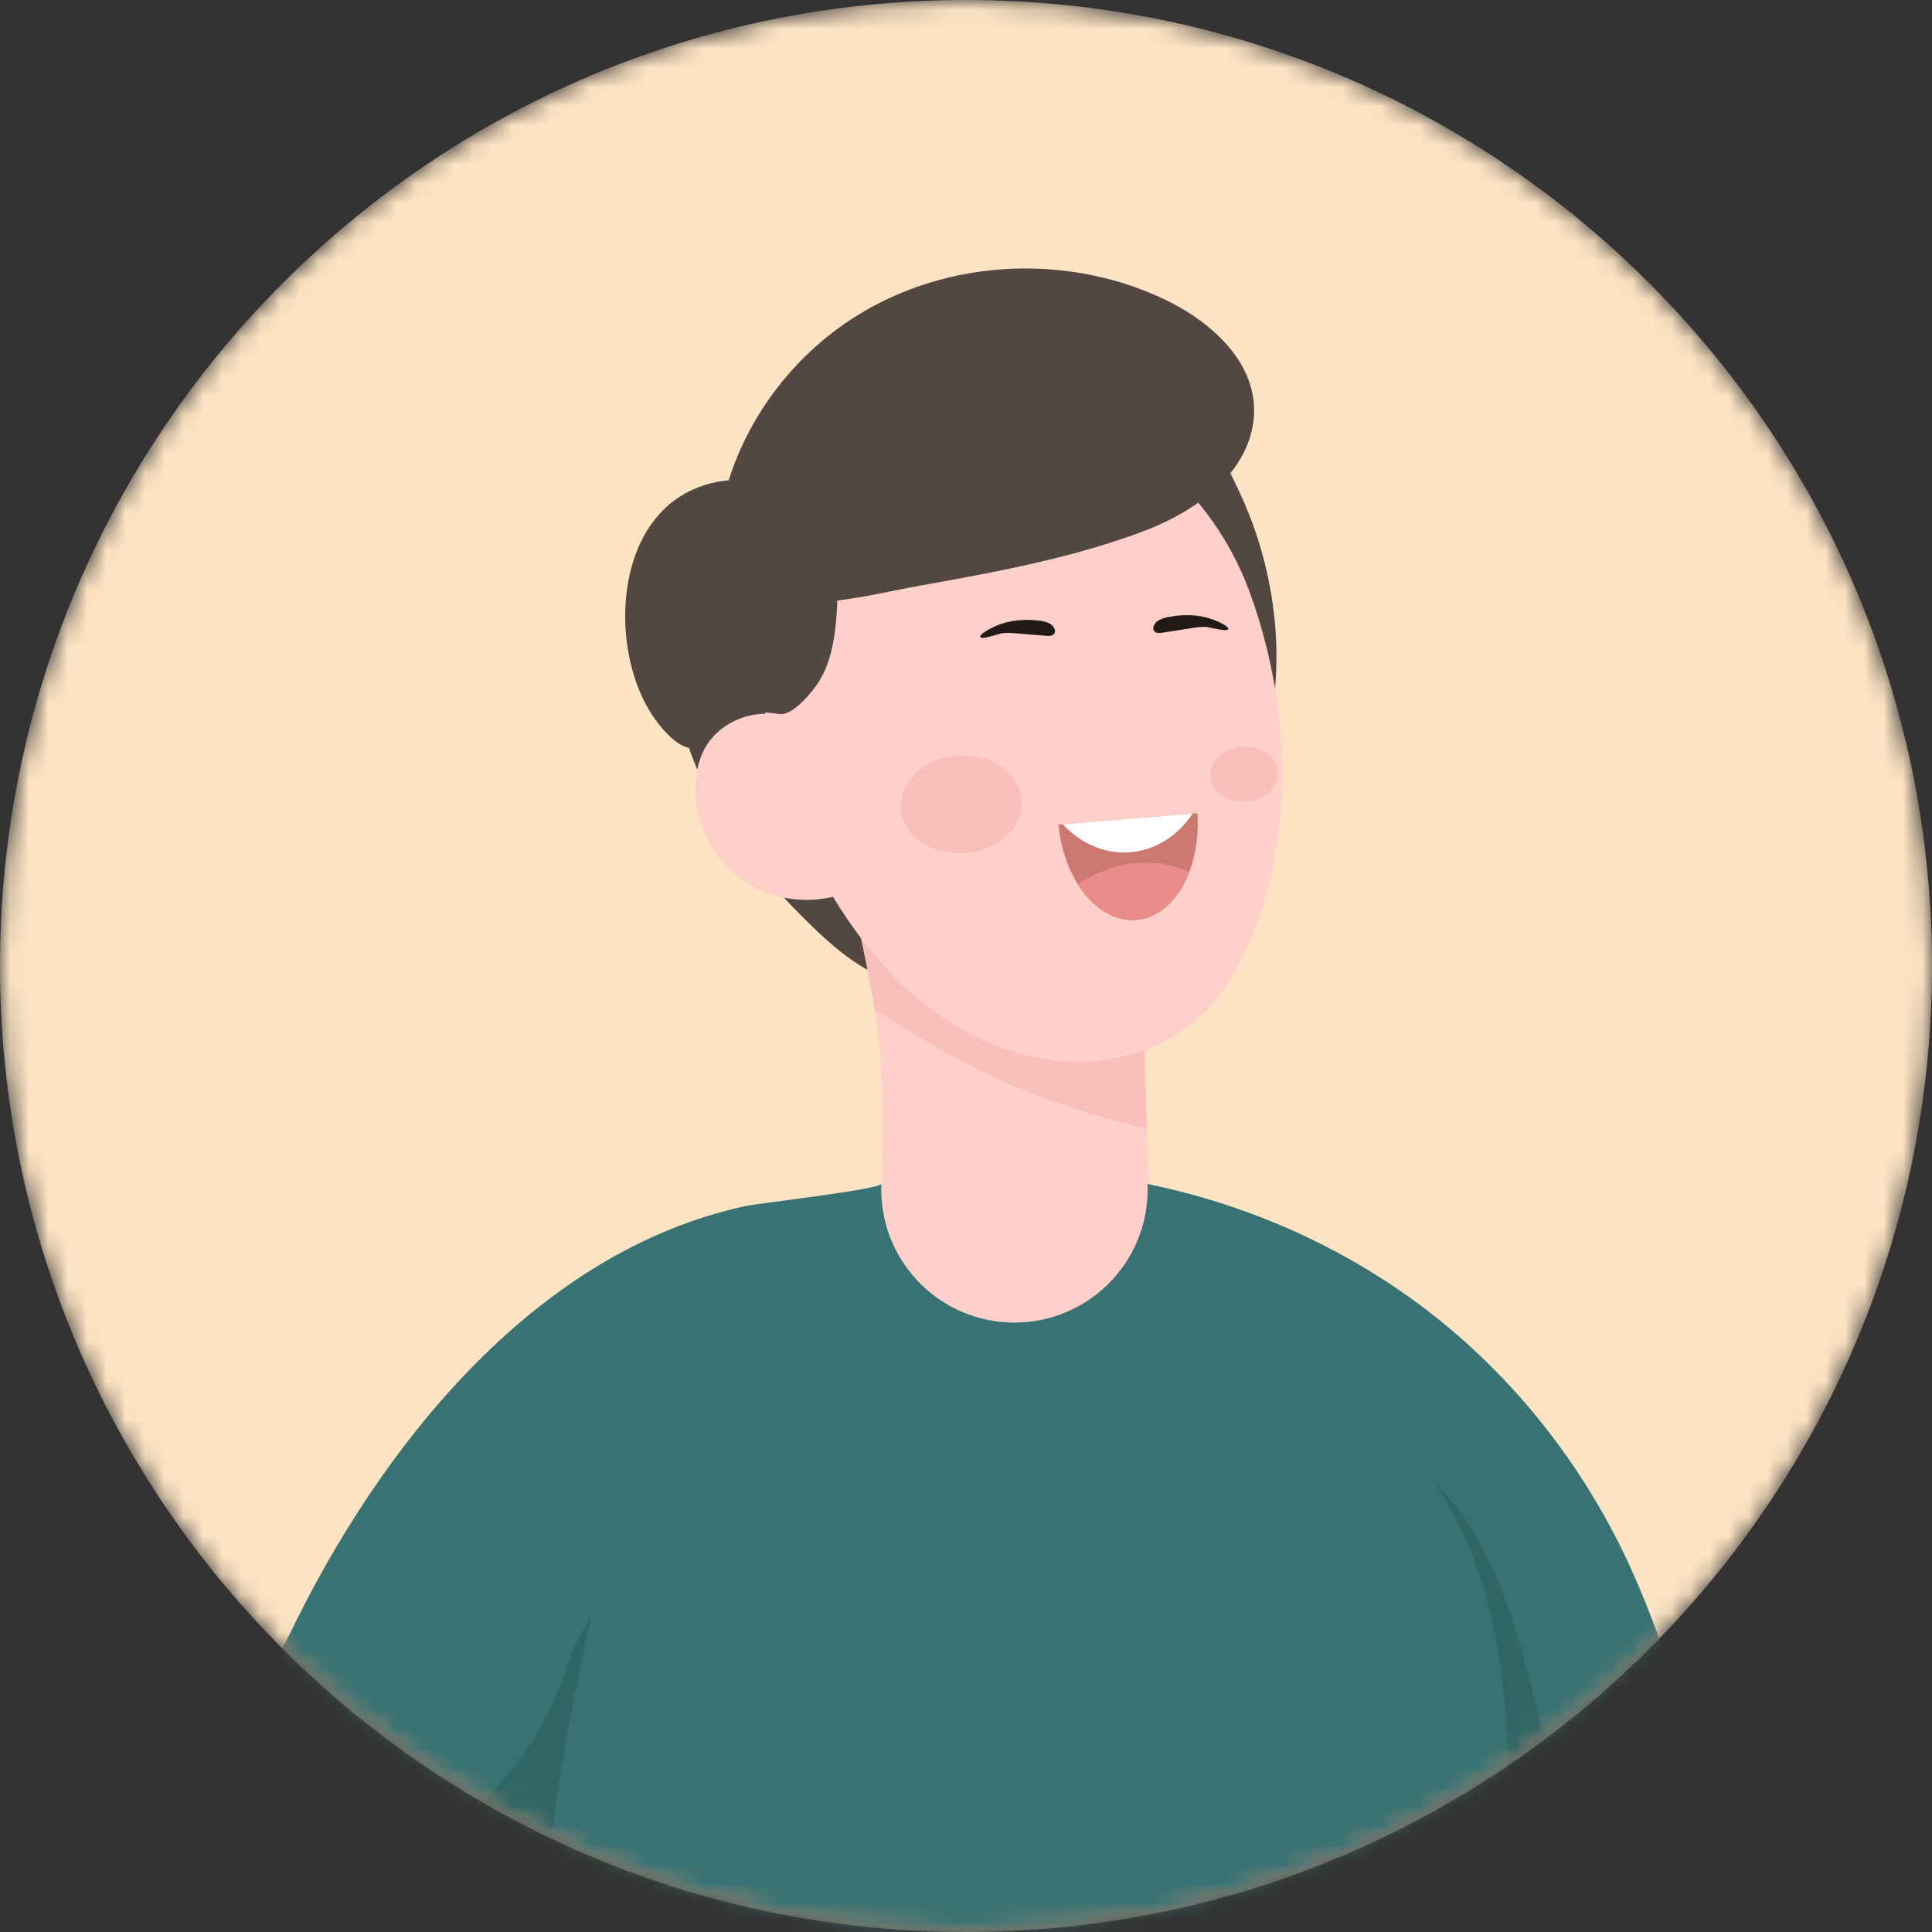
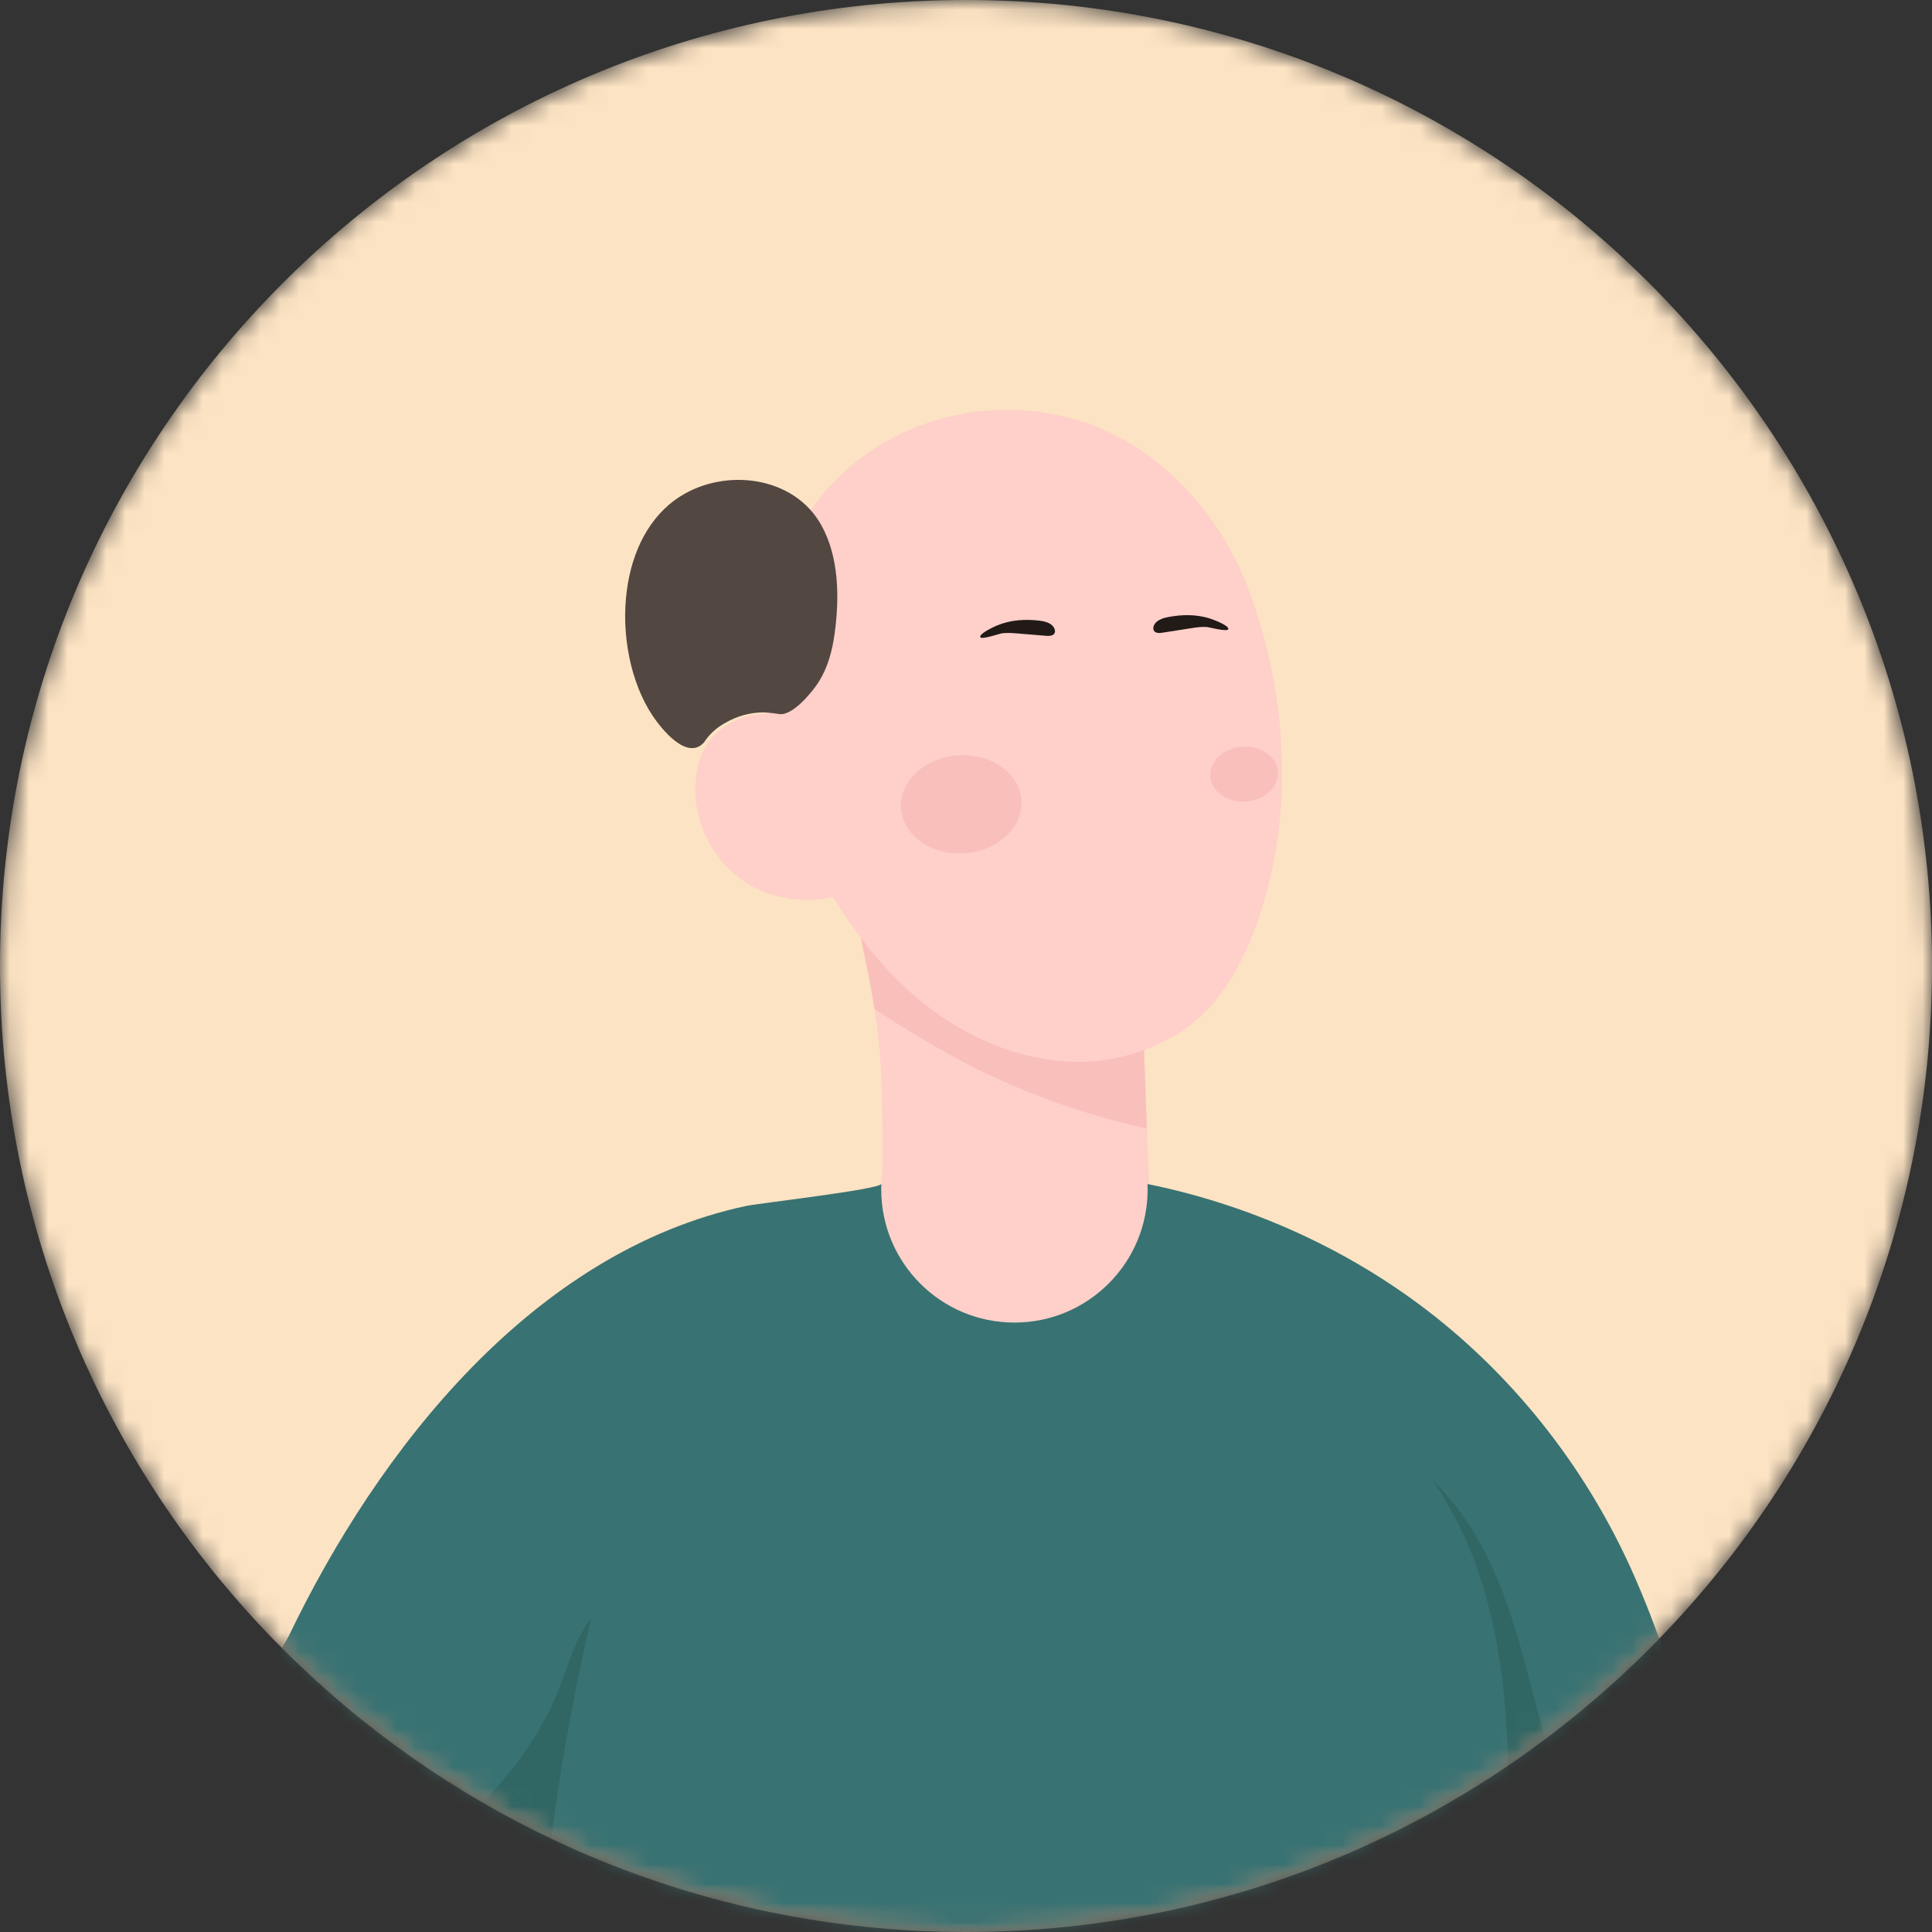
<svg xmlns="http://www.w3.org/2000/svg" width="100" height="100" viewBox="0 0 100 100" fill="none">
  <rect x="0" y="0" width="100" height="100" fill="#333333" stroke="none" />
  <mask id="mask0_14_5584" style="mask-type:luminance" maskUnits="userSpaceOnUse" x="0" y="0" width="100" height="100">
    <path d="M100 50C100 77.615 77.613 100 50 100C22.385 100 0 77.615 0 50C0 22.387 22.385 0 50 0C77.613 0 100 22.387 100 50Z" fill="white" />
  </mask>
  <g mask="url(#mask0_14_5584)">
    <path d="M100 50C100 77.615 77.613 100 50 100C22.385 100 0 77.615 0 50C0 22.387 22.385 0 50 0C77.613 0 100 22.387 100 50Z" fill="#FCE3C3" />
    <mask id="mask1_14_5584" style="mask-type:luminance" maskUnits="userSpaceOnUse" x="0" y="0" width="100" height="100">
      <path d="M100 50C100 77.615 77.613 100 50 100C22.385 100 0 77.615 0 50C0 22.387 22.385 0 50 0C77.613 0 100 22.387 100 50Z" fill="white" />
    </mask>
    <g mask="url(#mask1_14_5584)">
      <path d="M121.996 169.208C120.77 166.135 119.541 163.062 118.314 159.987C117.136 157.039 116.108 154.498 114.56 151.721C113.922 150.58 113.055 149.087 112.334 147.953C108.886 141.61 105.438 135.268 101.987 128.925C99.806 124.913 97.624 120.9 95.442 116.887C94.008 114.251 92.572 111.606 91.48 108.813C90.128 105.349 89.32 101.701 88.59 98.054C88.05 95.374 87.547 92.678 87.006 89.993C85.433 90.692 83.863 91.398 82.301 92.126C78.952 93.688 75.621 95.316 72.254 96.854C74.805 104.299 77.591 111.63 81.431 118.486C88.29 130.739 98.46 140.388 106.75 151.721C107.05 152.131 106.918 153.362 106.947 153.885C107.037 155.581 106.896 157.273 107.103 158.963C107.313 160.673 107.71 162.358 108.283 163.98C108.544 164.714 109.252 165.389 110.002 164.73C110.07 164.688 110.134 164.637 110.194 164.569C110.937 163.781 110.942 162.702 110.893 161.687C110.84 160.529 110.9 159.433 111.405 158.372C111.542 158.085 111.773 157.814 112.084 157.754C112.274 157.714 112.471 157.763 112.656 157.822C113.274 158.034 113.741 158.418 114.118 158.892C114.317 159.139 114.494 159.413 114.65 159.7C114.802 159.971 114.939 160.251 115.071 160.534C115.235 160.887 115.389 161.24 115.552 161.573C115.583 161.643 115.616 161.709 115.652 161.776C115.68 161.835 115.713 161.897 115.742 161.959C115.941 162.351 116.139 162.742 116.338 163.137C116.697 163.852 117.057 164.566 117.419 165.283C117.732 165.905 118.047 166.53 118.361 167.154C118.912 168.244 119.501 169.466 120.487 170.238C121.224 170.816 122.4 170.223 121.996 169.208Z" fill="#FFCFCA" />
      <path d="M29.98 71.015C18.976 71.013 8.438 105.763 8.169 106.213C7.939 106.599 -13.951 138.829 -14.015 138.906C-14.015 138.906 -21.445 146.382 -23.261 148.63C-24.485 150.155 -25.765 151.73 -26.548 153.53C-27.377 155.436 -27.884 157.446 -28.427 159.447C-28.513 159.76 -28.599 160.082 -28.562 160.404C-28.491 160.984 -27.854 161.489 -27.271 161.225C-26.007 160.658 -25.573 159.001 -25.202 157.797C-24.858 156.674 -24.576 155.524 -24.046 154.472C-23.528 153.435 -22.744 152.674 -21.816 151.986C-21.147 151.487 -20.503 150.969 -19.819 150.486C-19.561 150.3 -19.288 150.115 -19.001 149.969C-18.613 149.769 -18.198 149.636 -17.761 149.669C-17.397 149.698 -16.867 149.872 -16.654 150.194C-16.42 150.543 -16.676 150.956 -16.821 151.28C-17 151.666 -17.256 152.008 -17.52 152.341C-17.973 152.903 -18.5 153.459 -18.774 154.132C-18.822 154.247 -18.862 154.364 -18.893 154.485C-19.226 155.774 -18.251 157.633 -16.81 156.466C-16.499 156.217 -16.259 155.895 -16.016 155.582C-14.856 154.088 -13.371 152.833 -12.499 151.145C-11.941 150.071 -11.507 148.941 -11.077 147.814C-10.269 145.71 -9.921 144.441 -9.766 143.433L-9.764 143.429L-9.74 143.389C-9.568 143.254 10.364 125.385 22.109 109.374C24.862 105.621 31.608 90.861 34.873 80.148C35.546 77.94 32.034 73.146 29.98 71.015Z" fill="#FFCFCA" />
      <path d="M45.846 46.241C49.173 47.94 52.561 49.513 55.972 51.041C56.998 51.5 58.034 51.961 59.135 52.191L59.362 58.416L59.559 63.75C59.358 63.883 59.144 63.993 58.923 64.086C57.915 66.645 55.425 68.456 52.506 68.456C49.367 68.456 46.72 66.358 45.886 63.488C45.822 63.468 45.76 63.448 45.696 63.431C45.696 63.161 45.694 62.892 45.694 62.623C45.639 62.277 45.61 61.922 45.61 61.56C45.61 61.22 45.636 60.887 45.685 60.558C45.683 60.095 45.681 59.63 45.678 59.164C45.672 57.386 45.663 55.606 45.478 53.836C45.42 53.294 45.35 52.753 45.261 52.215C45.054 50.876 44.772 49.548 44.489 48.22C44.255 47.128 44.024 46.034 43.79 44.944C44.443 45.537 45.056 45.837 45.846 46.241Z" fill="#FFCFCA" />
-       <path d="M66.007 35.526C65.654 39.852 63.766 44.057 60.677 47.105C59.263 48.5 57.6 49.658 55.751 50.377C53.719 51.167 51.505 51.414 49.329 51.301C48.043 51.233 46.748 51.039 45.57 50.527C44.156 49.912 42.974 48.87 41.873 47.792C39.991 45.945 38.257 43.924 36.969 41.623C35.683 39.325 34.855 36.73 34.864 34.094C34.867 33.201 34.968 32.292 35.314 31.467C35.775 30.368 36.634 29.49 37.514 28.689C40.424 26.038 43.836 23.867 47.629 22.815C51.551 21.727 55.694 21.873 59.76 22.029C60.79 22.067 61.73 22.27 62.557 22.916C63.232 23.444 63.602 24.337 63.973 25.089C64.992 27.163 65.663 29.411 65.934 31.707C66.084 32.974 66.111 34.255 66.007 35.526Z" fill="#534741" />
      <path d="M59.362 58.416C55.557 57.567 51.873 56.177 48.507 54.222C47.434 53.603 46.323 52.936 45.261 52.215C45.054 50.876 44.772 49.548 44.489 48.22C44.255 47.128 44.024 46.034 43.79 44.944C44.443 45.537 45.056 45.837 45.846 46.241C49.173 47.94 52.561 49.513 55.972 51.041C56.998 51.5 58.034 51.961 59.135 52.191L59.362 58.416Z" fill="#F9BFBB" />
      <path d="M65.552 33.49C65.314 32.528 65.023 31.579 64.686 30.657C63.624 27.747 61.657 25.069 59.038 23.298C54.006 19.901 46.978 20.732 42.921 25.204C41.959 26.263 41.178 27.476 40.626 28.78C39.261 31.981 39.188 35.425 39.934 38.74C40.587 41.674 41.879 44.507 43.472 46.991C44.454 48.515 45.59 49.954 46.938 51.193C47.708 51.901 48.559 52.544 49.466 53.086C51.286 54.18 53.34 54.884 55.471 54.955C57.397 55.017 59.358 54.509 60.984 53.496C62.817 52.352 63.924 50.591 64.721 48.659C66.675 43.896 66.792 38.473 65.552 33.49Z" fill="#FFCFCA" />
      <path d="M44.357 45.974C42.526 46.889 40.209 46.757 38.508 45.612C37.072 44.648 36.135 42.993 36.002 41.273C35.98 40.959 35.983 40.646 36.014 40.331C36.069 39.781 36.21 39.236 36.47 38.751C37.123 37.553 38.542 36.847 39.898 36.955C41.259 37.068 42.51 37.946 43.159 39.146L43.62 41.771L44.357 45.974Z" fill="#FFCFCA" />
-       <path d="M50.095 29.861C53.168 29.283 56.247 28.597 59.157 27.507C61.522 26.625 64.138 24.924 64.772 22.367C65.564 19.166 62.874 16.713 60.196 15.458C54.97 13.009 48.509 13.442 43.737 16.742C40.84 18.743 38.661 21.723 37.659 25.048C37.086 26.956 36.847 29.841 39.093 30.726C41.703 31.756 44.93 30.79 47.58 30.32C48.414 30.17 49.254 30.02 50.095 29.861Z" fill="#534741" />
      <path d="M32.449 30.531C32.715 28.553 33.589 26.724 35.202 25.698C37.542 24.209 41.085 24.628 42.508 27.176C43.437 28.839 43.452 30.959 43.199 32.801C43.082 33.662 42.855 34.522 42.394 35.268C42.085 35.769 41.039 37.061 40.342 36.96C40.108 36.925 39.865 36.894 39.665 36.878C39.625 36.874 39.585 36.872 39.545 36.872C38.831 36.874 38.164 37.055 37.547 37.412C37.086 37.661 36.715 38.001 36.437 38.431C35.559 39.391 34.238 37.734 33.772 37.035C32.647 35.341 32.135 32.834 32.449 30.531Z" fill="#534741" />
      <path d="M78.169 102.442C78.14 102.453 78.114 102.469 78.085 102.48C78.928 116.556 79.42 144.628 80.496 156.479C64.068 155.467 39.748 156.389 25.303 154.633C24.913 147.41 25.299 130.331 27.289 107.73C27.483 105.511 27.708 103.232 27.966 100.902C27.975 100.829 27.981 100.759 27.99 100.684L27.959 100.664C25.819 99.201 23.432 97.887 21.039 96.594C17.706 94.794 14.361 93.04 11.639 90.999C11.401 90.818 14.8 84.983 14.948 84.677C19.585 75.019 27.593 64.783 38.617 62.42C39.265 62.281 45.605 61.56 45.616 61.273C45.614 61.368 45.612 61.463 45.612 61.56C45.612 65.37 48.698 68.456 52.508 68.456C56.316 68.456 59.402 65.37 59.402 61.56C59.402 61.467 59.4 61.374 59.395 61.284C65.177 62.46 70.695 65.069 75.171 68.877C79.239 72.336 82.475 76.735 84.611 81.624C85.008 82.528 85.374 83.446 85.72 84.372C87.152 88.224 88.266 92.184 89.466 96.109C88.023 97.174 86.433 98.2 84.754 99.168C82.66 100.375 80.426 101.487 78.169 102.442Z" fill="#397272" />
      <path d="M77.988 89.504C78.242 93.812 77.935 98.136 78.169 102.442C80.426 101.485 82.658 100.375 84.754 99.168C83.741 98.11 82.863 96.918 82.153 95.63C80.454 92.55 79.753 89.04 78.815 85.652C77.876 82.261 76.66 79.032 74.121 76.594C76.759 80.307 77.719 84.962 77.988 89.504Z" fill="#306664" />
      <path d="M51.888 32.775C52.162 32.747 52.435 32.769 52.709 32.791C53.19 32.831 53.673 32.87 54.156 32.91C54.315 32.923 54.516 32.914 54.586 32.769C54.619 32.698 54.608 32.612 54.577 32.539C54.461 32.259 54.118 32.166 53.819 32.127C53.077 32.034 52.292 32.085 51.597 32.378C51.46 32.436 50.684 32.791 50.739 32.974C50.787 33.135 51.734 32.791 51.888 32.775Z" fill="#211A17" />
      <path d="M62.413 32.449C62.14 32.44 61.868 32.482 61.597 32.524C61.118 32.599 60.64 32.674 60.163 32.749C60.004 32.773 59.804 32.78 59.724 32.641C59.684 32.57 59.689 32.484 59.713 32.409C59.81 32.122 60.145 32.003 60.441 31.944C61.173 31.796 61.961 31.789 62.676 32.032C62.815 32.078 63.618 32.376 63.576 32.561C63.538 32.727 62.57 32.453 62.413 32.449Z" fill="#211A17" />
-       <path d="M61.555 45.138C61.015 46.546 60.02 47.516 58.813 47.615C57.651 47.712 56.548 46.978 55.784 45.76C55.261 44.924 54.897 43.863 54.783 42.683L55.01 42.663L61.73 42.109L61.979 42.089C62.056 43.206 61.895 44.258 61.555 45.138Z" fill="#CE7872" />
-       <path d="M61.729 42.109C60.984 43.239 59.841 44 58.511 44.11C57.181 44.22 55.932 43.656 55.01 42.663L61.729 42.109Z" fill="white" />
-       <path d="M61.555 45.138C61.015 46.545 60.02 47.516 58.813 47.615C57.651 47.712 56.547 46.978 55.784 45.76C56.113 45.544 56.455 45.354 56.814 45.195C57.849 44.734 59.012 44.533 60.13 44.712C60.629 44.791 61.101 44.939 61.555 45.138Z" fill="#EA8C8B" />
      <path d="M49.578 39.1C47.858 39.219 46.541 40.448 46.638 41.847C46.735 43.245 48.209 44.282 49.929 44.163C51.65 44.044 52.967 42.813 52.87 41.414C52.773 40.016 51.299 38.981 49.578 39.1Z" fill="#F9BFBB" />
      <path d="M66.141 39.947C66.089 39.164 65.261 38.581 64.295 38.648C63.329 38.716 62.59 39.407 62.645 40.19C62.7 40.975 63.527 41.557 64.491 41.489C65.458 41.423 66.197 40.732 66.141 39.947Z" fill="#F9BFBB" />
      <path d="M30.606 83.748C29.298 89.307 28.414 94.97 27.959 100.664C25.819 99.201 23.432 97.887 21.039 96.594C21.749 96.1 22.44 95.577 23.108 95.023C25.499 93.035 27.584 90.604 28.804 87.743C29.398 86.34 29.665 84.944 30.606 83.748Z" fill="#306664" />
    </g>
  </g>
</svg>